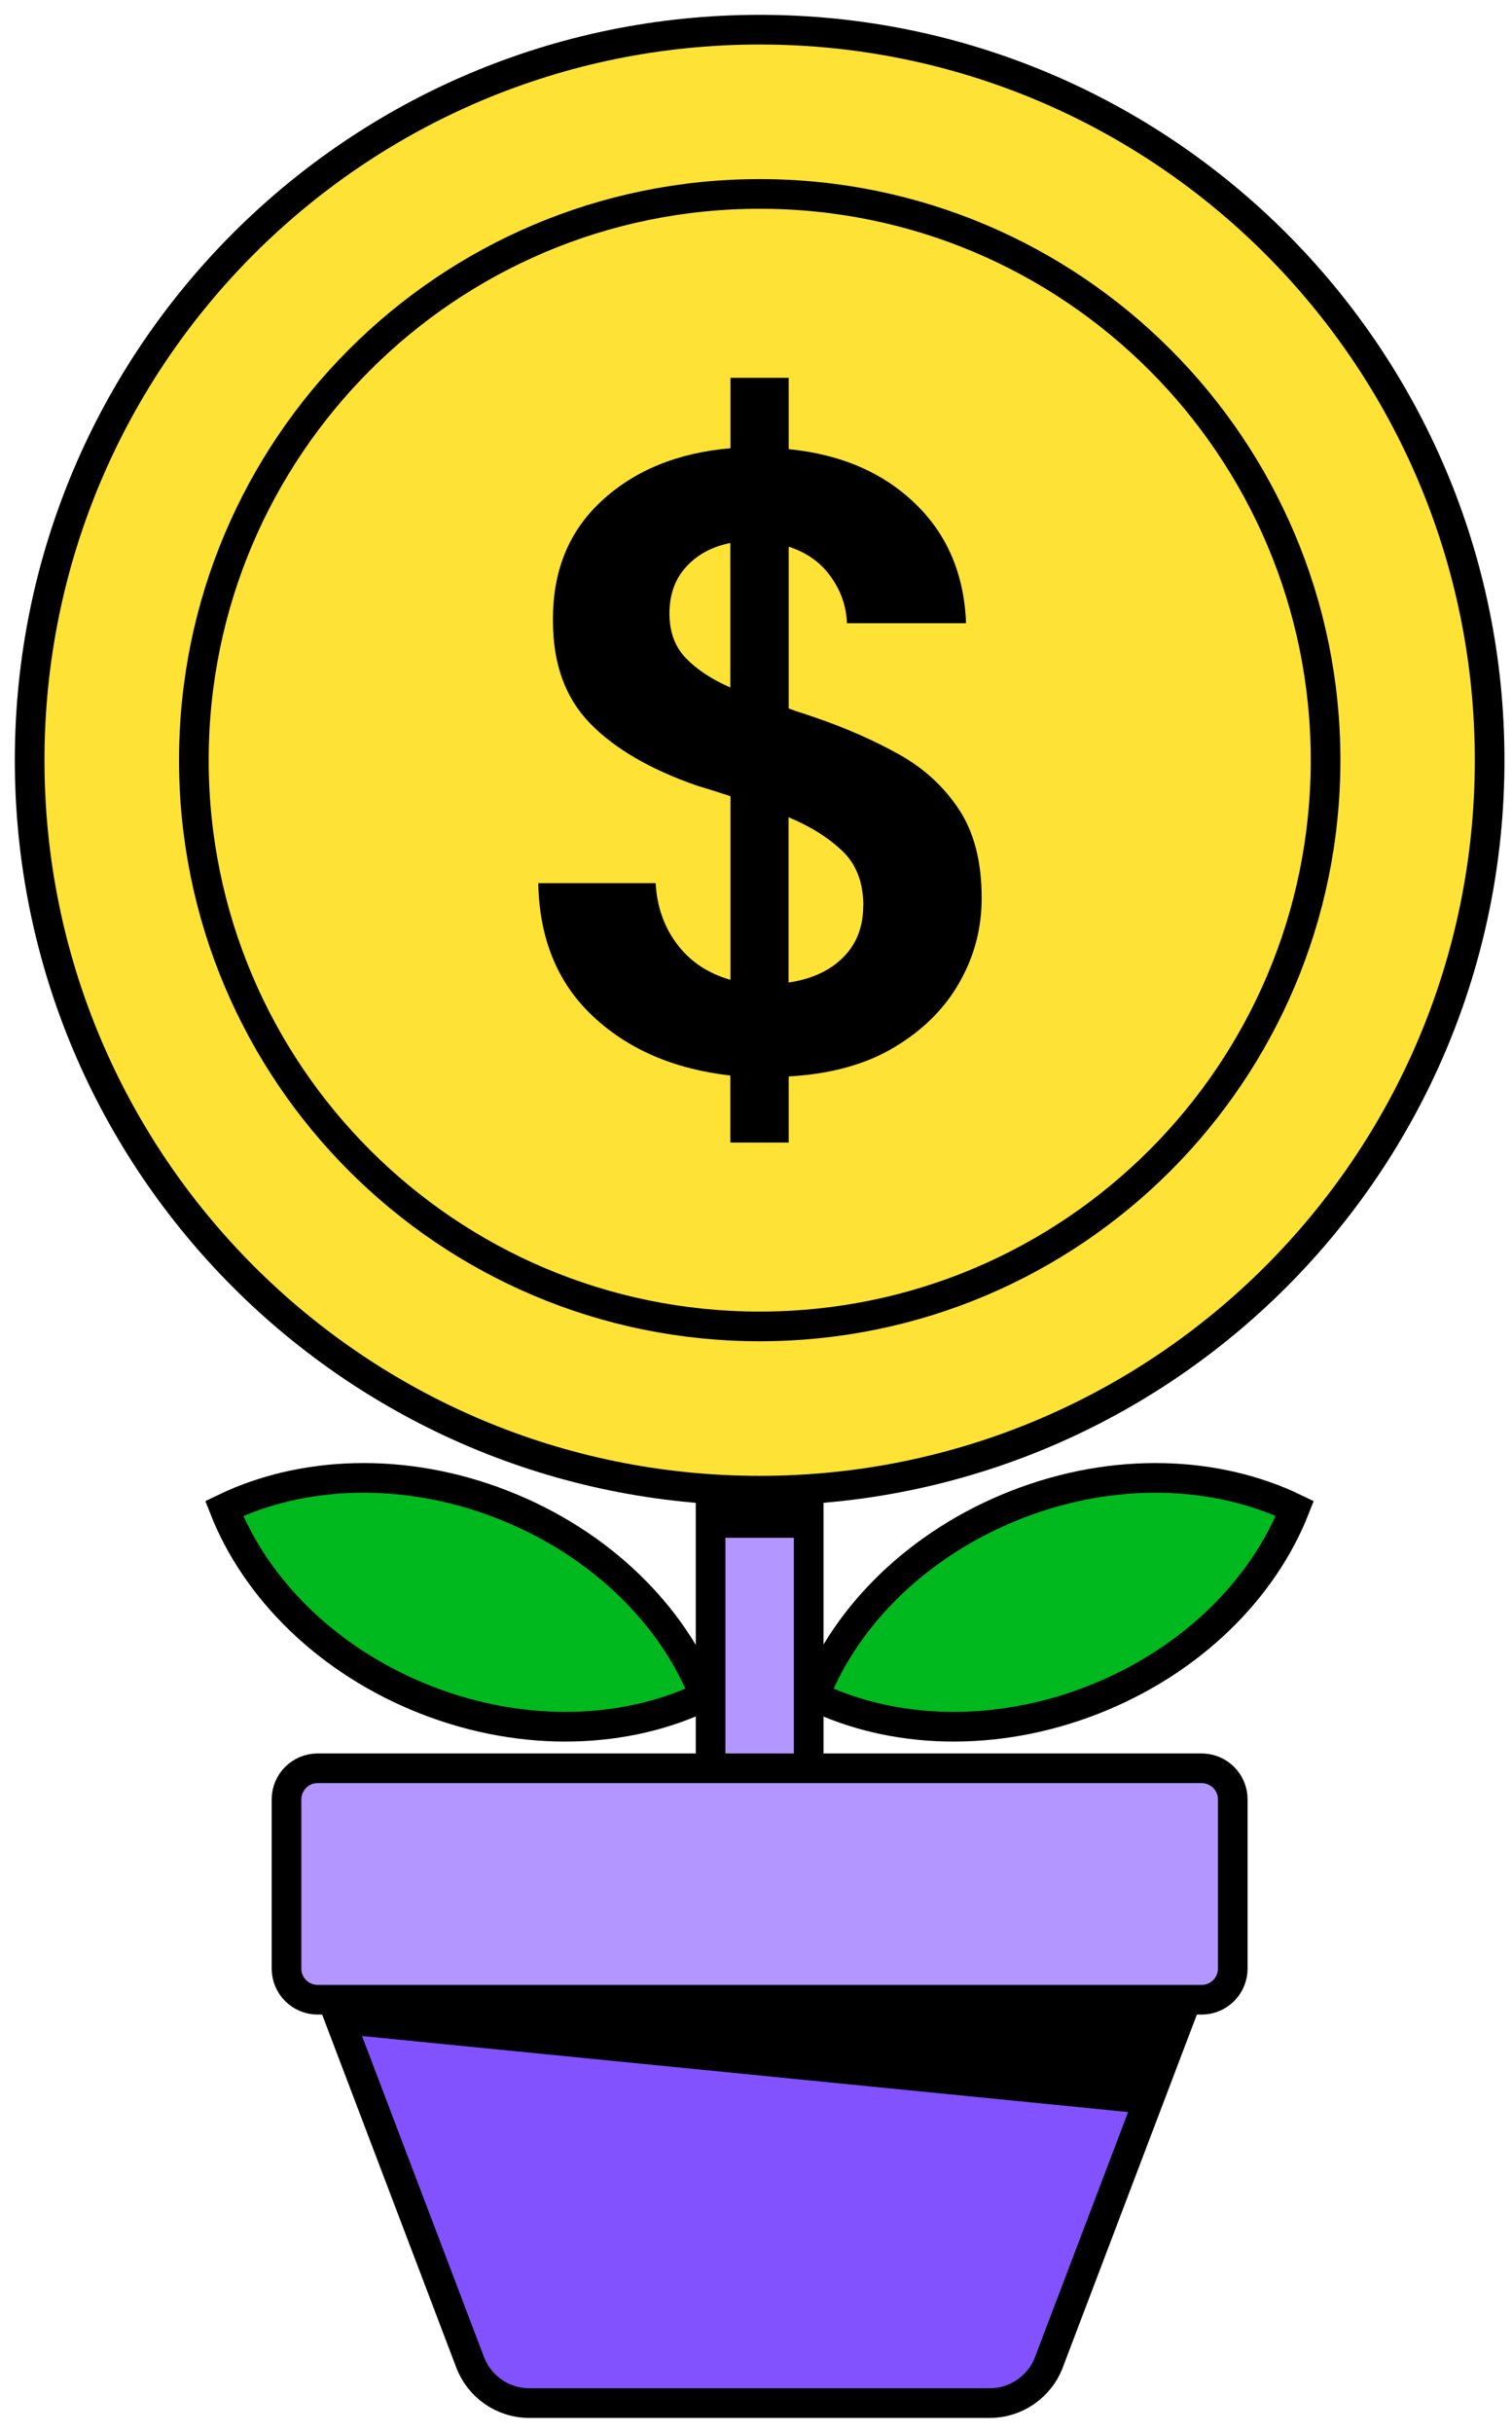
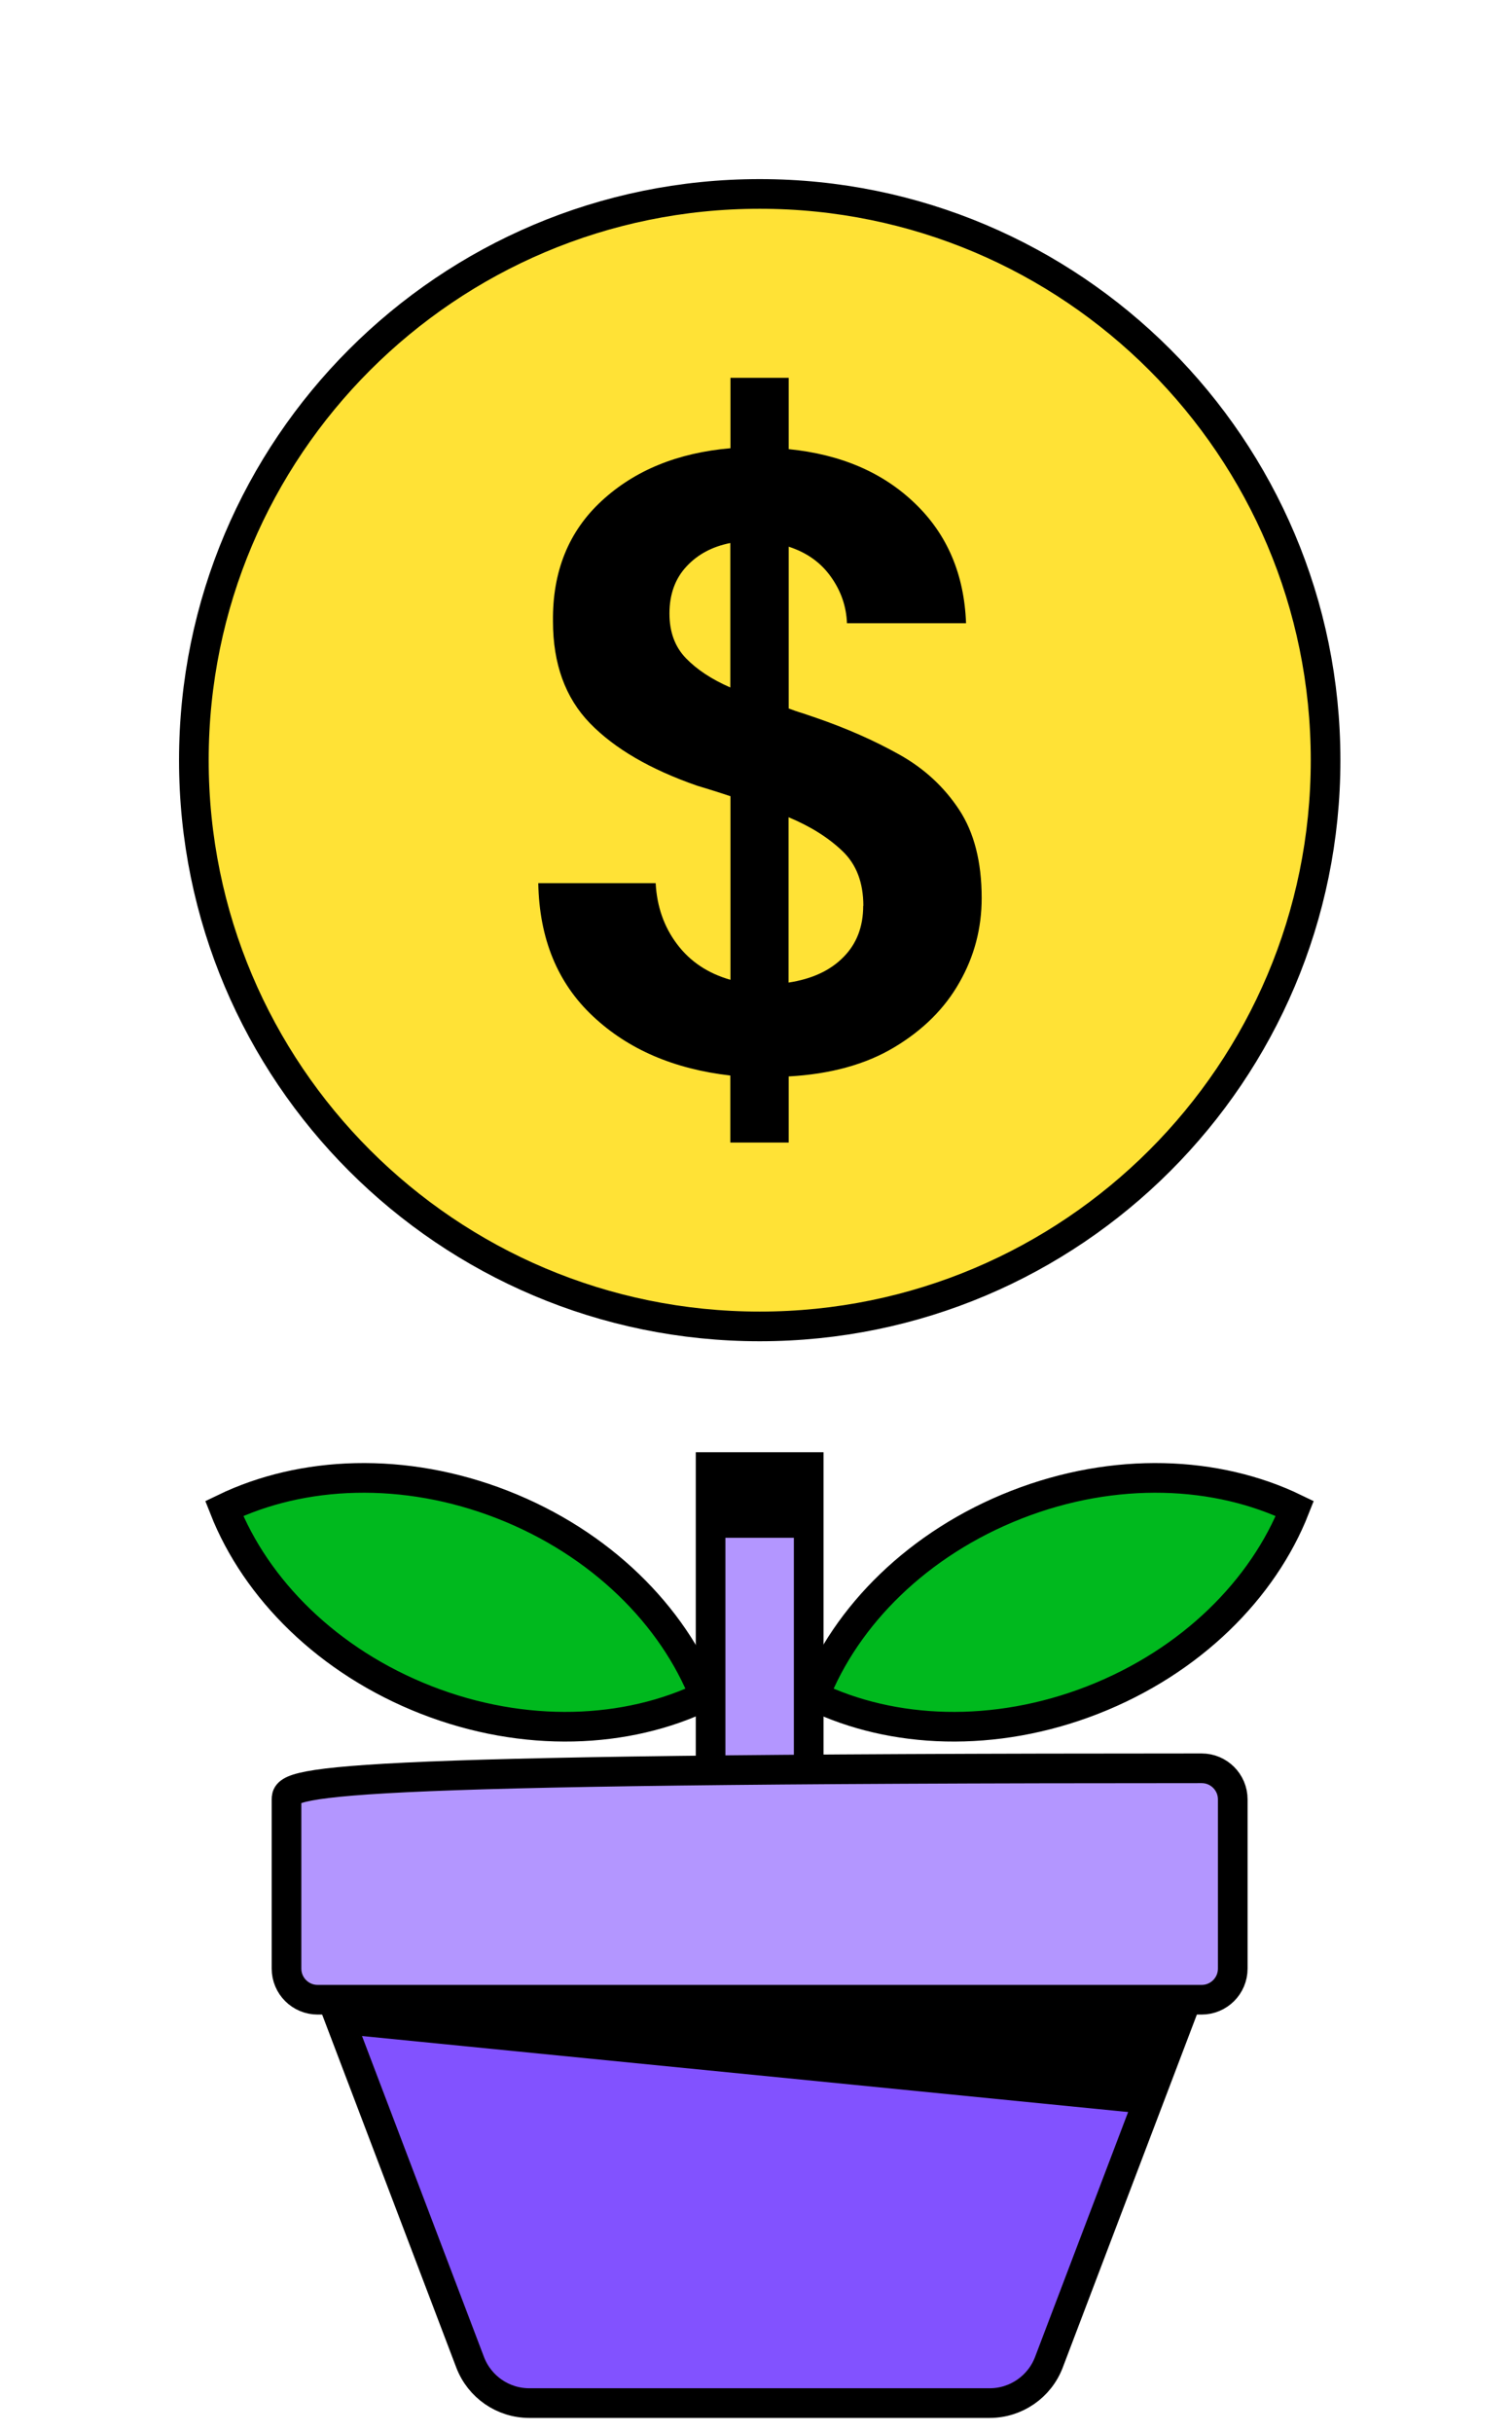
<svg xmlns="http://www.w3.org/2000/svg" width="51" height="82" viewBox="0 0 51 82" fill="none">
  <path d="M27.277 49.45H23.969V61.903H27.277V49.45Z" fill="#B396FF" stroke="black" stroke-miterlimit="10" />
  <path d="M27.311 49.171H23.992V51.833H27.311V49.171Z" fill="black" />
-   <path d="M25.623 50.246C39.222 50.246 50.246 39.222 50.246 25.623C50.246 12.024 39.222 1 25.623 1C12.024 1 1 12.024 1 25.623C1 39.222 12.024 50.246 25.623 50.246Z" fill="#FFE236" stroke="black" stroke-miterlimit="10" />
  <path d="M25.625 44.709C36.166 44.709 44.712 36.164 44.712 25.623C44.712 15.082 36.166 6.537 25.625 6.537C15.084 6.537 6.539 15.082 6.539 25.623C6.539 36.164 15.084 44.709 25.625 44.709Z" fill="#FFE236" stroke="black" stroke-miterlimit="10" />
  <path d="M24.634 38.511V36.252C22.736 36.035 21.191 35.373 20.002 34.256C18.808 33.14 18.192 31.646 18.156 29.769H22.116C22.157 30.55 22.395 31.237 22.835 31.821C23.274 32.406 23.874 32.809 24.639 33.026V26.838C24.463 26.781 24.282 26.719 24.096 26.662C23.91 26.605 23.719 26.543 23.522 26.486C21.94 25.938 20.731 25.235 19.898 24.377C19.066 23.519 18.652 22.371 18.652 20.945C18.632 19.264 19.18 17.91 20.297 16.881C21.413 15.852 22.855 15.263 24.639 15.108V12.735H26.603V15.139C28.361 15.315 29.783 15.925 30.868 16.974C31.954 18.018 32.523 19.363 32.585 21.006H28.568C28.547 20.438 28.366 19.916 28.025 19.44C27.684 18.959 27.208 18.623 26.603 18.427V23.881C26.759 23.938 26.914 23.995 27.074 24.041C27.229 24.093 27.384 24.145 27.544 24.201C28.563 24.553 29.488 24.961 30.331 25.432C31.173 25.902 31.845 26.523 32.352 27.293C32.859 28.063 33.112 29.056 33.112 30.27C33.112 31.289 32.864 32.235 32.362 33.114C31.866 33.993 31.132 34.721 30.165 35.3C29.199 35.88 28.01 36.205 26.603 36.283V38.511H24.639H24.634ZM22.581 20.681C22.581 21.306 22.768 21.808 23.14 22.19C23.512 22.573 24.008 22.899 24.634 23.173V18.303C24.029 18.422 23.533 18.685 23.155 19.094C22.773 19.502 22.581 20.035 22.581 20.676V20.681ZM29.121 30.534C29.121 29.753 28.888 29.138 28.418 28.689C27.948 28.239 27.343 27.856 26.598 27.546V33.119C27.379 33 27.994 32.721 28.444 32.266C28.894 31.816 29.116 31.237 29.116 30.534H29.121Z" fill="black" />
  <path d="M33.383 81H17.854C16.965 81 16.174 80.452 15.858 79.625L11.211 67.404H40.026L35.379 79.625C35.064 80.452 34.267 81 33.383 81Z" fill="#8252FF" stroke="black" stroke-miterlimit="10" />
-   <path d="M40.532 59.603H10.713C10.134 59.603 9.664 60.073 9.664 60.652V66.354C9.664 66.934 10.134 67.404 10.713 67.404H40.532C41.111 67.404 41.581 66.934 41.581 66.354V60.652C41.581 60.073 41.111 59.603 40.532 59.603Z" fill="#B396FF" stroke="black" stroke-miterlimit="10" />
+   <path d="M40.532 59.603C10.134 59.603 9.664 60.073 9.664 60.652V66.354C9.664 66.934 10.134 67.404 10.713 67.404H40.532C41.111 67.404 41.581 66.934 41.581 66.354V60.652C41.581 60.073 41.111 59.603 40.532 59.603Z" fill="#B396FF" stroke="black" stroke-miterlimit="10" />
  <path d="M14.381 57.302C17.695 58.595 21.138 58.445 23.769 57.173C22.699 54.454 20.269 52.014 16.951 50.716C13.632 49.419 10.194 49.574 7.562 50.846C8.633 53.565 11.062 56.005 14.381 57.302Z" fill="#00B91E" stroke="black" stroke-miterlimit="10" />
  <path d="M36.857 57.302C33.543 58.595 30.1 58.445 27.469 57.173C28.539 54.454 30.969 52.014 34.288 50.716C37.606 49.419 41.044 49.574 43.675 50.846C42.605 53.565 40.176 56.005 36.857 57.302Z" fill="#00B91E" stroke="black" stroke-miterlimit="10" />
  <path d="M11.655 68.572L38.61 71.245L40.032 67.404H11.211L11.655 68.572Z" fill="black" />
</svg>